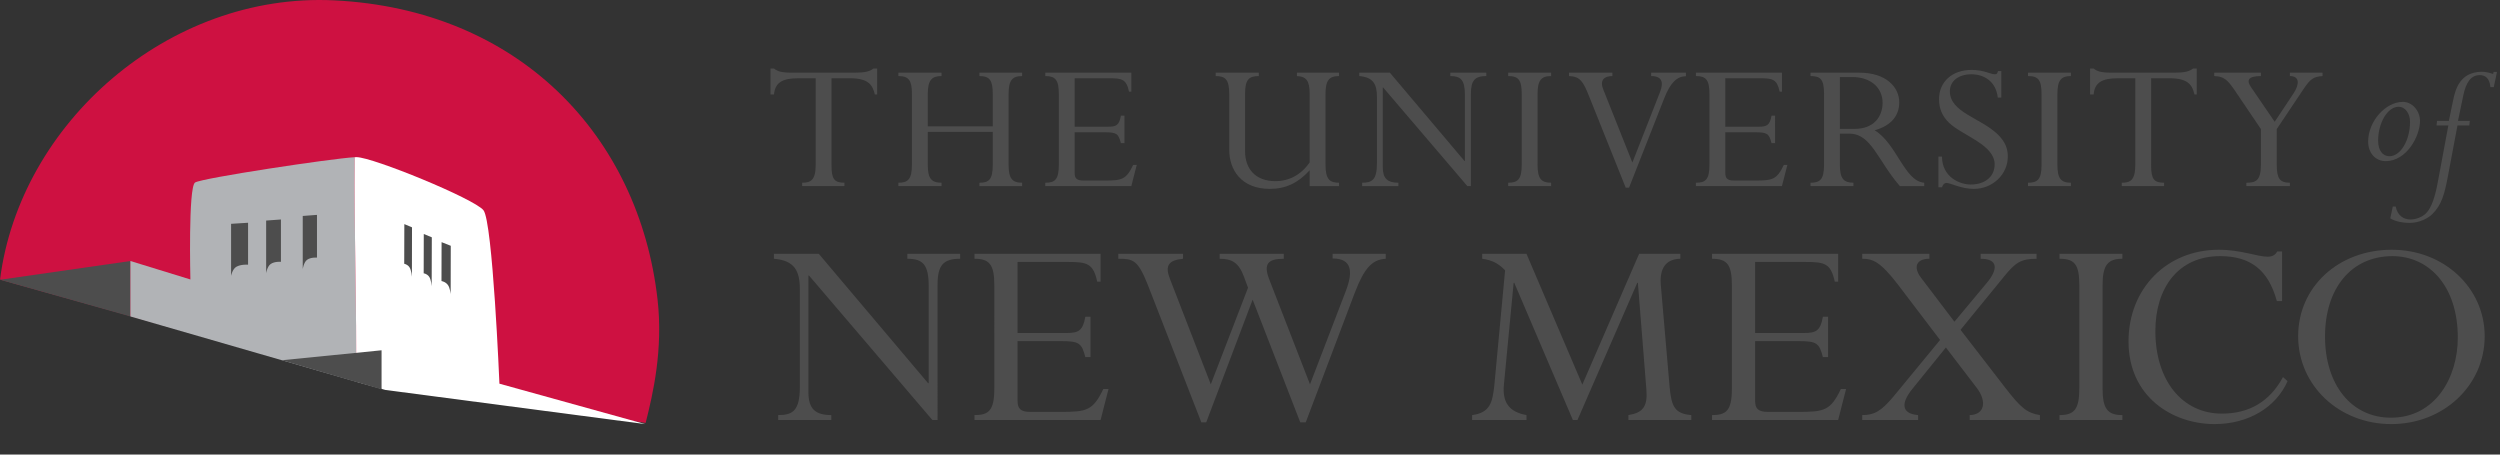
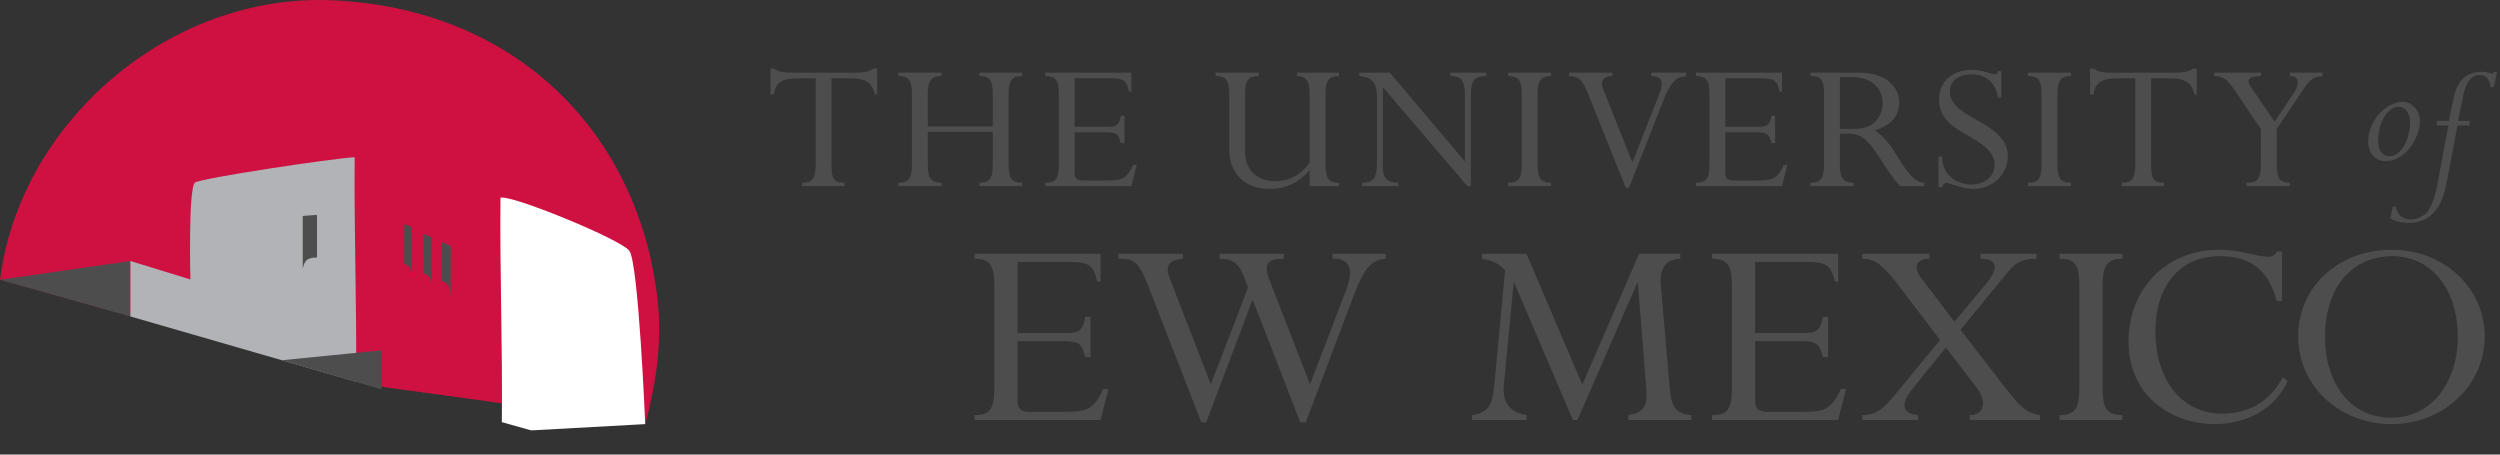
<svg xmlns="http://www.w3.org/2000/svg" version="1.1" x="0px" y="0px" width="330px" height="60px" viewBox="0 0 330 60" overflow="visible" enable-background="new 0 0 330 60" xml:space="preserve">
  <rect x="0" y="0" width="330" height="60" fill="#333333" stroke="none" />
  <defs>
</defs>
  <path fill="#CE1141" d="M85.225,55.82c0.973-3.838,2.324-9.688,1.569-16.314C84.34,17.96,68.549,1.244,44.099,0.047  C22.223-1.018,2.611,16.304,0.004,36.905L50.75,51.112L85.225,55.82z" />
  <polygon fill="#4D4D4D" points="0,36.928 17.213,34.452 17.213,41.772 " />
  <path fill="#B1B3B6" d="M46.819,20.751c-3.014,0.163-20.191,2.756-21.071,3.342c-0.917,0.61-0.615,12.797-0.615,12.797l-7.92-2.438  v7.32l29.785,8.612C47.112,40.569,46.721,30.576,46.819,20.751z" />
-   <path fill="#FFFFFF" d="M85.17,55.983l-19.245-5.337c0,0-0.887-21.372-2.108-22.896c-1.217-1.519-14.621-7.007-16.753-7.007  c-0.067,0-0.149,0.003-0.246,0.008c-0.099,9.825,0.292,19.818,0.178,29.633l3.873,1.089L85.17,55.983z" />
+   <path fill="#FFFFFF" d="M85.17,55.983c0,0-0.887-21.372-2.108-22.896c-1.217-1.519-14.621-7.007-16.753-7.007  c-0.067,0-0.149,0.003-0.246,0.008c-0.099,9.825,0.292,19.818,0.178,29.633l3.873,1.089L85.17,55.983z" />
  <path fill="#4D4D4D" d="M39.961,35.528v-7.023l1.88-0.142v5.642c0,0-0.796-0.075-1.303,0.285  C40.09,34.615,39.961,35.528,39.961,35.528z" />
-   <path fill="#4D4D4D" d="M35.132,36.059v-6.946l1.951-0.142v5.588c0,0-0.826-0.075-1.349,0.286  C35.269,35.162,35.132,36.059,35.132,36.059z" />
-   <path fill="#4D4D4D" d="M30.503,36.421v-6.877l2.243-0.141v5.534c0,0-0.946-0.075-1.552,0.28  C30.664,35.533,30.503,36.421,30.503,36.421z" />
  <path fill="#4D4D4D" d="M54.372,36.52l0.013-6.512l-1.012-0.427l-0.016,5.24c0,0,0.429,0.056,0.701,0.469  C54.303,35.656,54.372,36.52,54.372,36.52z" />
  <path fill="#4D4D4D" d="M56.981,37.779L57,31.327l-1.061-0.439l-0.013,5.187c0,0,0.452,0.058,0.735,0.471  C56.912,36.913,56.981,37.779,56.981,37.779z" />
  <path fill="#4D4D4D" d="M59.488,38.832l0.013-6.388l-1.212-0.48l-0.013,5.135c0,0,0.517,0.075,0.838,0.505  C59.407,37.975,59.488,38.832,59.488,38.832z" />
  <polygon fill="#4D4D4D" points="37.216,47.551 50.367,46.237 50.367,51.4 " />
-   <path fill="none" d="M83.392,60.458l-33.03-9.056l0.011-5.167l34.853,9.584C85.225,55.82,84.201,59.055,83.392,60.458z" />
-   <path fill="#4D4D4D" d="M123.756,55.44h-0.684l-16.28-19.066h-0.082v15.392c0,2.221,0.928,3.024,3.021,3.024v0.649h-7.01v-0.649  c1.933,0,2.86-0.575,2.86-3.752V38.212c0-2.449-0.685-3.829-3.425-4.057v-0.65h5.925l14.427,17.077h0.08V37.754  c0-2.872-0.805-3.599-2.82-3.599v-0.65h6.973v0.65c-2.257,0-2.984,0.881-2.984,3.446V55.44z" />
  <path fill="#4D4D4D" d="M143.947,47.134h-0.684c-0.483-1.877-0.846-2.105-3.225-2.105h-5.722v7.847c0,1.072,0.402,1.494,1.692,1.494  h4.029c3.385,0,4.23-0.153,5.603-3.025h0.685l-1.048,4.097h-16.644v-0.649c1.811,0,2.618-0.534,2.618-3.447V37.638  c0-2.717-0.645-3.483-2.618-3.483v-0.65h16.644v3.674h-0.443c-0.525-2.413-1.333-2.601-3.87-2.601h-6.649v9.378h6.447  c1.572,0,2.176-0.266,2.5-2.143h0.684V47.134z" />
  <path fill="#4D4D4D" d="M172.359,55.747h-0.725l-6.286-16.194l-6.126,16.194h-0.646l-7.051-18.109  c-1.331-3.371-1.975-3.483-3.909-3.483v-0.65h8.543v0.65c-1.896,0.192-2.418,0.881-1.733,2.642l5.399,13.936l4.916-12.75  l-0.522-1.417c-0.685-1.875-1.572-2.41-3.225-2.41v-0.65h8.463v0.65c-2.095,0-2.698,0.69-1.934,2.679l5.397,13.898l4.716-12.289  c1.009-2.606,0.809-4.328-1.731-4.328v-0.611h7.014v0.65c-1.814,0.113-2.821,1.225-4.071,4.442L172.359,55.747z" />
  <path fill="#4D4D4D" d="M221.804,34.155c-1.975,0.039-2.739,1.34-2.581,3.407l1.167,13.516c0.244,2.681,0.729,3.521,2.863,3.714  v0.649h-8.302v-0.649c1.893-0.307,2.54-1.11,2.379-3.294L216.2,37.332h-0.08l-7.896,18.109h-0.605l-7.737-18.109h-0.081  l-1.291,13.515c-0.198,2.221,0.645,3.522,2.984,3.944v0.649h-7.175v-0.649c2.339-0.307,2.7-1.607,2.941-4.021l1.413-15.086  c-0.888-0.919-1.693-1.337-3.023-1.53v-0.65h5.844l7.373,17.266l7.498-17.266h5.44V34.155z" />
  <path fill="#4D4D4D" d="M241.305,47.134h-0.684c-0.483-1.877-0.847-2.105-3.223-2.105h-5.724v7.847c0,1.072,0.401,1.494,1.691,1.494  h4.032c3.382,0,4.229-0.153,5.6-3.025h0.686l-1.048,4.097h-16.646v-0.649c1.816,0,2.62-0.534,2.62-3.447V37.638  c0-2.717-0.643-3.483-2.62-3.483v-0.65h16.646v3.674h-0.443c-0.525-2.413-1.329-2.601-3.867-2.601h-6.65v9.378h6.445  c1.573,0,2.177-0.266,2.501-2.143h0.684V47.134z" />
  <path fill="#4D4D4D" d="M264.673,51.155c2.096,2.715,2.902,3.365,4.595,3.636v0.649h-9.27v-0.649  c1.935-0.037,2.337-1.761,0.926-3.599l-4.067-5.322l-4.433,5.474c-1.453,1.801-1.533,3.255,0.765,3.447v0.649h-7.376v-0.649  c1.49,0,2.46-0.422,4.189-2.527l6.086-7.39l-5.562-7.312c-2.376-3.102-3.383-3.407-4.714-3.407v-0.65h8.866v0.65  c-1.732,0-2.176,1.109-1.089,2.526l4.393,5.783l4.313-5.169c1.369-1.646,1.569-3.139-0.848-3.139v-0.65h7.379v0.65  c-2.1,0-2.825,0.535-4.314,2.373l-5.724,7.008L264.673,51.155z" />
  <path fill="#4D4D4D" d="M277.54,51.309c0,2.679,0.682,3.482,2.614,3.482v0.649h-8.299v-0.649c1.89,0,2.615-0.691,2.615-3.482v-13.67  c0-2.756-0.641-3.483-2.615-3.483v-0.65h8.299v0.65c-1.933,0-2.614,0.843-2.614,3.483V51.309z" />
  <path fill="#4D4D4D" d="M300.546,39.745c-1.129-4.136-3.506-5.936-7.495-5.936c-5.562,0-8.543,4.25-8.543,9.88  c0,6.583,3.585,10.909,8.784,10.909c3.629,0,6.328-1.607,8.062-4.823l0.604,0.536c-1.532,3.483-5.199,5.667-9.632,5.667  c-5.562,0-11.361-3.599-11.361-10.911c0-6.969,5.033-12.101,11.925-12.101c2.899,0,5.077,0.919,6.447,0.919  c0.606,0,1.007-0.23,1.251-0.688h0.645v6.547H300.546z" />
  <path fill="#4D4D4D" d="M315.728,32.966c6.851,0,12.25,5.016,12.25,11.412c0,6.508-5.44,11.601-12.332,11.601  c-6.891,0-12.29-5.093-12.29-11.601C303.356,37.868,308.677,32.966,315.728,32.966z M315.606,55.136  c5.806,0,8.824-5.244,8.824-10.567c0-6.891-3.866-10.759-8.621-10.759c-5.439,0-8.906,4.25-8.906,10.606  C306.903,50.81,310.407,55.136,315.606,55.136z" />
  <path fill="#4D4D4D" d="M109.759,21.822c0,1.802,0.358,2.297,1.707,2.297v0.446h-5.582V24.12c1.127,0,1.788-0.312,1.788-2.375  V10.328h-2.284c-2.118,0-3.08,0.574-3.219,2.14h-0.466v-3.42h0.466c0.221,0.183,0.468,0.312,0.854,0.417  c0.356,0.078,0.853,0.13,1.511,0.13h8.252c1.375,0,2.007-0.157,2.503-0.547h0.494v3.42h-0.302c-0.304-1.254-0.826-2.14-3.329-2.14  h-2.393V21.822z" />
  <path fill="#4D4D4D" d="M122.466,17.407v4.337c0,1.802,0.466,2.375,1.814,2.375v0.446h-5.691V24.12c1.209,0,1.786-0.391,1.786-2.375  v-9.327c0-1.778-0.383-2.377-1.786-2.377V9.594h5.691v0.446c-1.237,0-1.814,0.471-1.814,2.377v4.259h8.579v-4.259  c0-1.83-0.411-2.377-1.758-2.377V9.594h5.637v0.446c-1.347,0-1.788,0.599-1.788,2.377v9.327c0,1.775,0.441,2.375,1.788,2.375v0.446  h-5.637V24.12c1.237,0,1.758-0.391,1.758-2.375v-4.337H122.466z" />
  <path fill="#4D4D4D" d="M148.427,18.897h-0.469c-0.33-1.281-0.577-1.438-2.199-1.438h-3.905v5.355c0,0.73,0.276,1.018,1.156,1.018  h2.75c2.312,0,2.889-0.105,3.821-2.064h0.471l-0.716,2.796h-11.357V24.12c1.237,0,1.786-0.366,1.786-2.351v-9.352  c0-1.857-0.439-2.377-1.786-2.377V9.594h11.357v2.509h-0.304c-0.355-1.647-0.907-1.775-2.64-1.775h-4.537v6.399h4.399  c1.075,0,1.486-0.183,1.705-1.462h0.469V18.897z" />
  <path fill="#4D4D4D" d="M172.875,22.474c-1.514,1.674-3.162,2.458-5.252,2.458c-3.823,0-5.363-2.562-5.363-5.149v-7.365  c0-1.986-0.549-2.377-1.788-2.377V9.594h5.692v0.446c-1.292,0-1.816,0.442-1.816,2.351v7.575c0,2.299,1.35,3.946,4.017,3.946  c1.816,0,3.41-0.862,4.511-2.482v-9.012c0-1.726-0.413-2.326-1.678-2.377V9.594h5.557v0.446c-1.321,0-1.787,0.574-1.787,2.377v9.327  c0,1.959,0.577,2.375,1.787,2.375v0.446h-3.879V22.474z" />
  <path fill="#4D4D4D" d="M194.159,24.565h-0.468L182.58,11.554h-0.053v10.503c0,1.516,0.63,2.063,2.062,2.063v0.446h-4.784V24.12  c1.32,0,1.952-0.391,1.952-2.559v-8.753c0-1.672-0.468-2.612-2.337-2.768V9.594h4.043l9.845,11.652h0.056v-8.752  c0-1.96-0.552-2.454-1.927-2.454V9.594h4.758v0.446c-1.539,0-2.036,0.599-2.036,2.351V24.565z" />
  <path fill="#4D4D4D" d="M202.958,21.744c0,1.828,0.469,2.375,1.789,2.375v0.446h-5.665V24.12c1.29,0,1.786-0.469,1.786-2.375v-9.327  c0-1.883-0.438-2.377-1.786-2.377V9.594h5.665v0.446c-1.32,0-1.789,0.574-1.789,2.377V21.744z" />
  <path fill="#4D4D4D" d="M215.033,24.773h-0.439l-4.867-12.148c-0.743-1.829-1.128-2.534-2.615-2.585V9.594h5.723v0.446  c-1.129,0-1.678,0.574-1.212,1.749l3.851,9.666l3.657-9.325c0.496-1.281,0.247-2.089-1.181-2.089V9.594h4.592v0.471  c-1.184,0-2.062,0.862-2.859,2.9L215.033,24.773z" />
  <path fill="#4D4D4D" d="M234.31,18.897h-0.468c-0.328-1.281-0.577-1.438-2.198-1.438h-3.904v5.355c0,0.73,0.273,1.018,1.152,1.018  h2.752c2.312,0,2.889-0.105,3.822-2.064h0.468l-0.717,2.796h-11.356V24.12c1.237,0,1.786-0.366,1.786-2.351v-9.352  c0-1.857-0.438-2.377-1.786-2.377V9.594h11.356v2.509h-0.299c-0.359-1.647-0.91-1.775-2.642-1.775h-4.537v6.399h4.399  c1.073,0,1.483-0.183,1.703-1.462h0.468V18.897z" />
  <path fill="#4D4D4D" d="M242.863,21.744c0,1.828,0.496,2.375,1.788,2.375v0.446h-5.662V24.12c1.209,0,1.786-0.366,1.786-2.375  v-9.381c0-1.958-0.525-2.323-1.786-2.323V9.594h6.461c3.547,0,5.252,1.933,5.252,3.918c0,1.647-0.937,3.031-3.244,3.685  c2.942,1.802,3.931,6.739,6.543,6.922v0.446h-3.218c-2.941-3.397-3.768-6.922-6.653-6.922h-1.267V21.744z M242.863,17.014h1.929  c2.666,0,3.71-1.724,3.71-3.449c0-1.985-1.569-3.396-3.988-3.396h-1.65V17.014z" />
  <path fill="#4D4D4D" d="M264.175,12.887h-0.466c-0.248-2.221-1.896-3.083-3.493-3.083c-1.648,0-2.833,0.862-2.833,2.248  c0,2.769,4.016,3.5,6.273,5.643c1.095,1.045,1.373,1.985,1.373,2.978c0,2.351-2.008,4.259-4.483,4.259  c-1.677,0-3.08-0.784-3.603-0.784c-0.275,0-0.468,0.181-0.604,0.572h-0.469v-4.048h0.469c0.025,2.769,2.418,3.684,3.795,3.684  c1.896,0,3.16-1.045,3.16-2.664c0-2.589-4.233-3.79-5.995-5.462c-0.96-0.914-1.347-1.958-1.347-3.134  c0-2.299,1.733-3.867,4.291-3.867c1.677,0,2.474,0.574,3.079,0.574c0.248,0,0.305-0.052,0.414-0.419h0.438V12.887z" />
  <path fill="#4D4D4D" d="M271.577,21.744c0,1.828,0.467,2.375,1.786,2.375v0.446h-5.665V24.12c1.292,0,1.786-0.469,1.786-2.375  v-9.327c0-1.883-0.44-2.377-1.786-2.377V9.594h5.665v0.446c-1.319,0-1.786,0.574-1.786,2.377V21.744z" />
  <path fill="#4D4D4D" d="M283.949,21.822c0,1.802,0.356,2.297,1.708,2.297v0.446h-5.584V24.12c1.126,0,1.786-0.312,1.786-2.375  V10.328h-2.28c-2.117,0-3.084,0.574-3.219,2.14h-0.47v-3.42h0.47c0.219,0.183,0.469,0.312,0.851,0.417  c0.36,0.078,0.854,0.13,1.515,0.13h8.249c1.376,0,2.008-0.157,2.502-0.547h0.494v3.42h-0.3c-0.301-1.254-0.826-2.14-3.332-2.14  h-2.39V21.822z" />
  <path fill="#4D4D4D" d="M300.531,21.744c0,1.802,0.385,2.375,1.733,2.375v0.446h-5.746V24.12c1.21,0,1.924-0.233,1.924-2.375v-4.704  l-3.354-4.964c-1.102-1.645-1.57-1.985-2.807-2.036V9.594h6.16v0.446c-1.733,0-1.924,0.574-1.292,1.487l3.109,4.547l2.499-3.762  c0.772-1.176,0.826-2.272-0.494-2.272V9.594h4.316v0.446c-1.21,0.078-1.62,0.391-2.499,1.697l-3.551,5.304V21.744z" />
  <path fill="#4D4D4D" d="M314.915,21.27c-1.357,0-2.318-1.07-2.318-2.585c0-2.653,2.274-5.238,4.593-5.238  c1.204,0,2.249,1.159,2.249,2.52C319.438,17.993,317.655,21.27,314.915,21.27z M316.61,14.092c-1.43,0-2.699,2.094-2.699,4.481  c0,1.248,0.578,2.05,1.495,2.05c1.47,0,2.718-2.096,2.718-4.548C318.124,14.984,317.501,14.092,316.61,14.092z" />
  <path fill="#4D4D4D" d="M325.948,16.559h-1.562l-1.226,6.51c-0.488,2.631-0.867,3.966-2.093,5.191  c-0.538,0.538-1.695,1.161-2.969,1.161c-1.045,0-2.002-0.224-2.584-0.602l0.335-1.56h0.381c0.22,1.158,1.023,1.714,1.939,1.714  c0.754,0,1.583-0.333,2.071-0.823c0.738-0.737,1.201-2.23,1.539-4.057l1.404-7.534h-1.563l0.068-0.602h1.562l0.557-2.697  c0.312-1.538,0.935-3.744,3.766-3.788c0.491,0,0.892,0.089,1.518,0.29l0.065-0.268h0.447l-0.425,2.005h-0.444  c-0.047-0.467-0.203-1.581-1.404-1.581c-1.136,0-1.809,0.892-2.184,2.72l-0.694,3.319h1.563L325.948,16.559z" />
</svg>